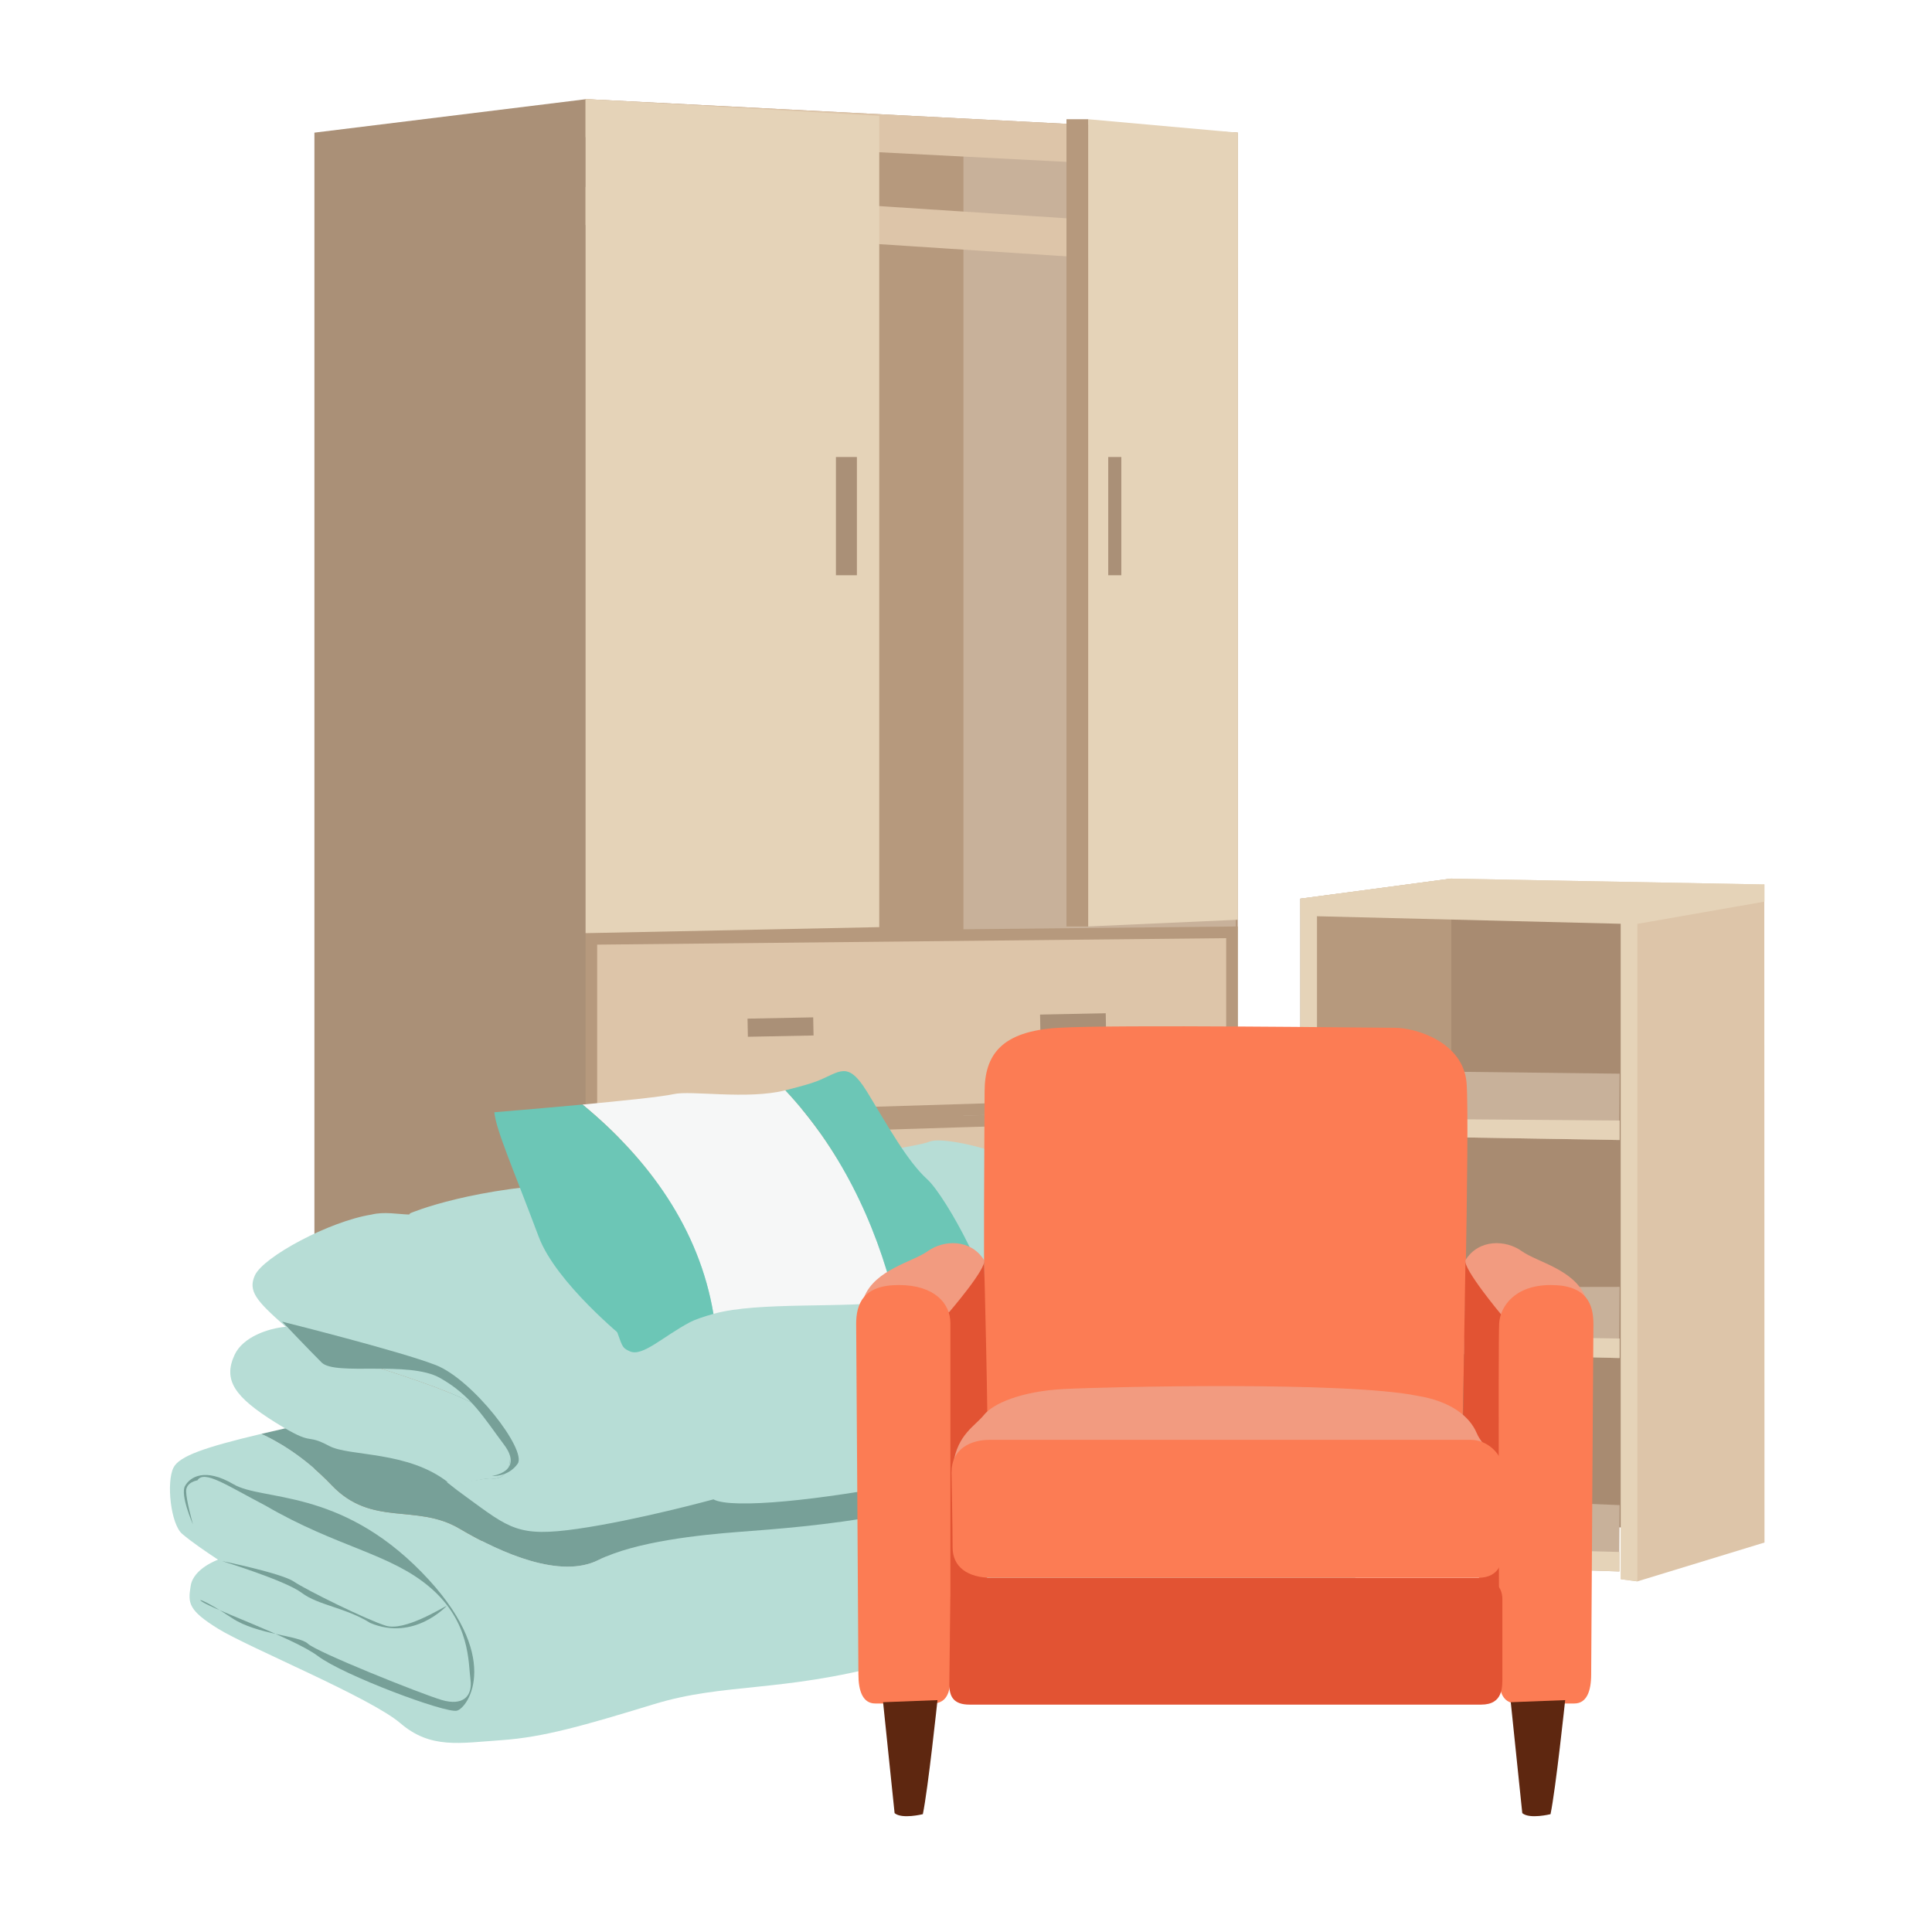
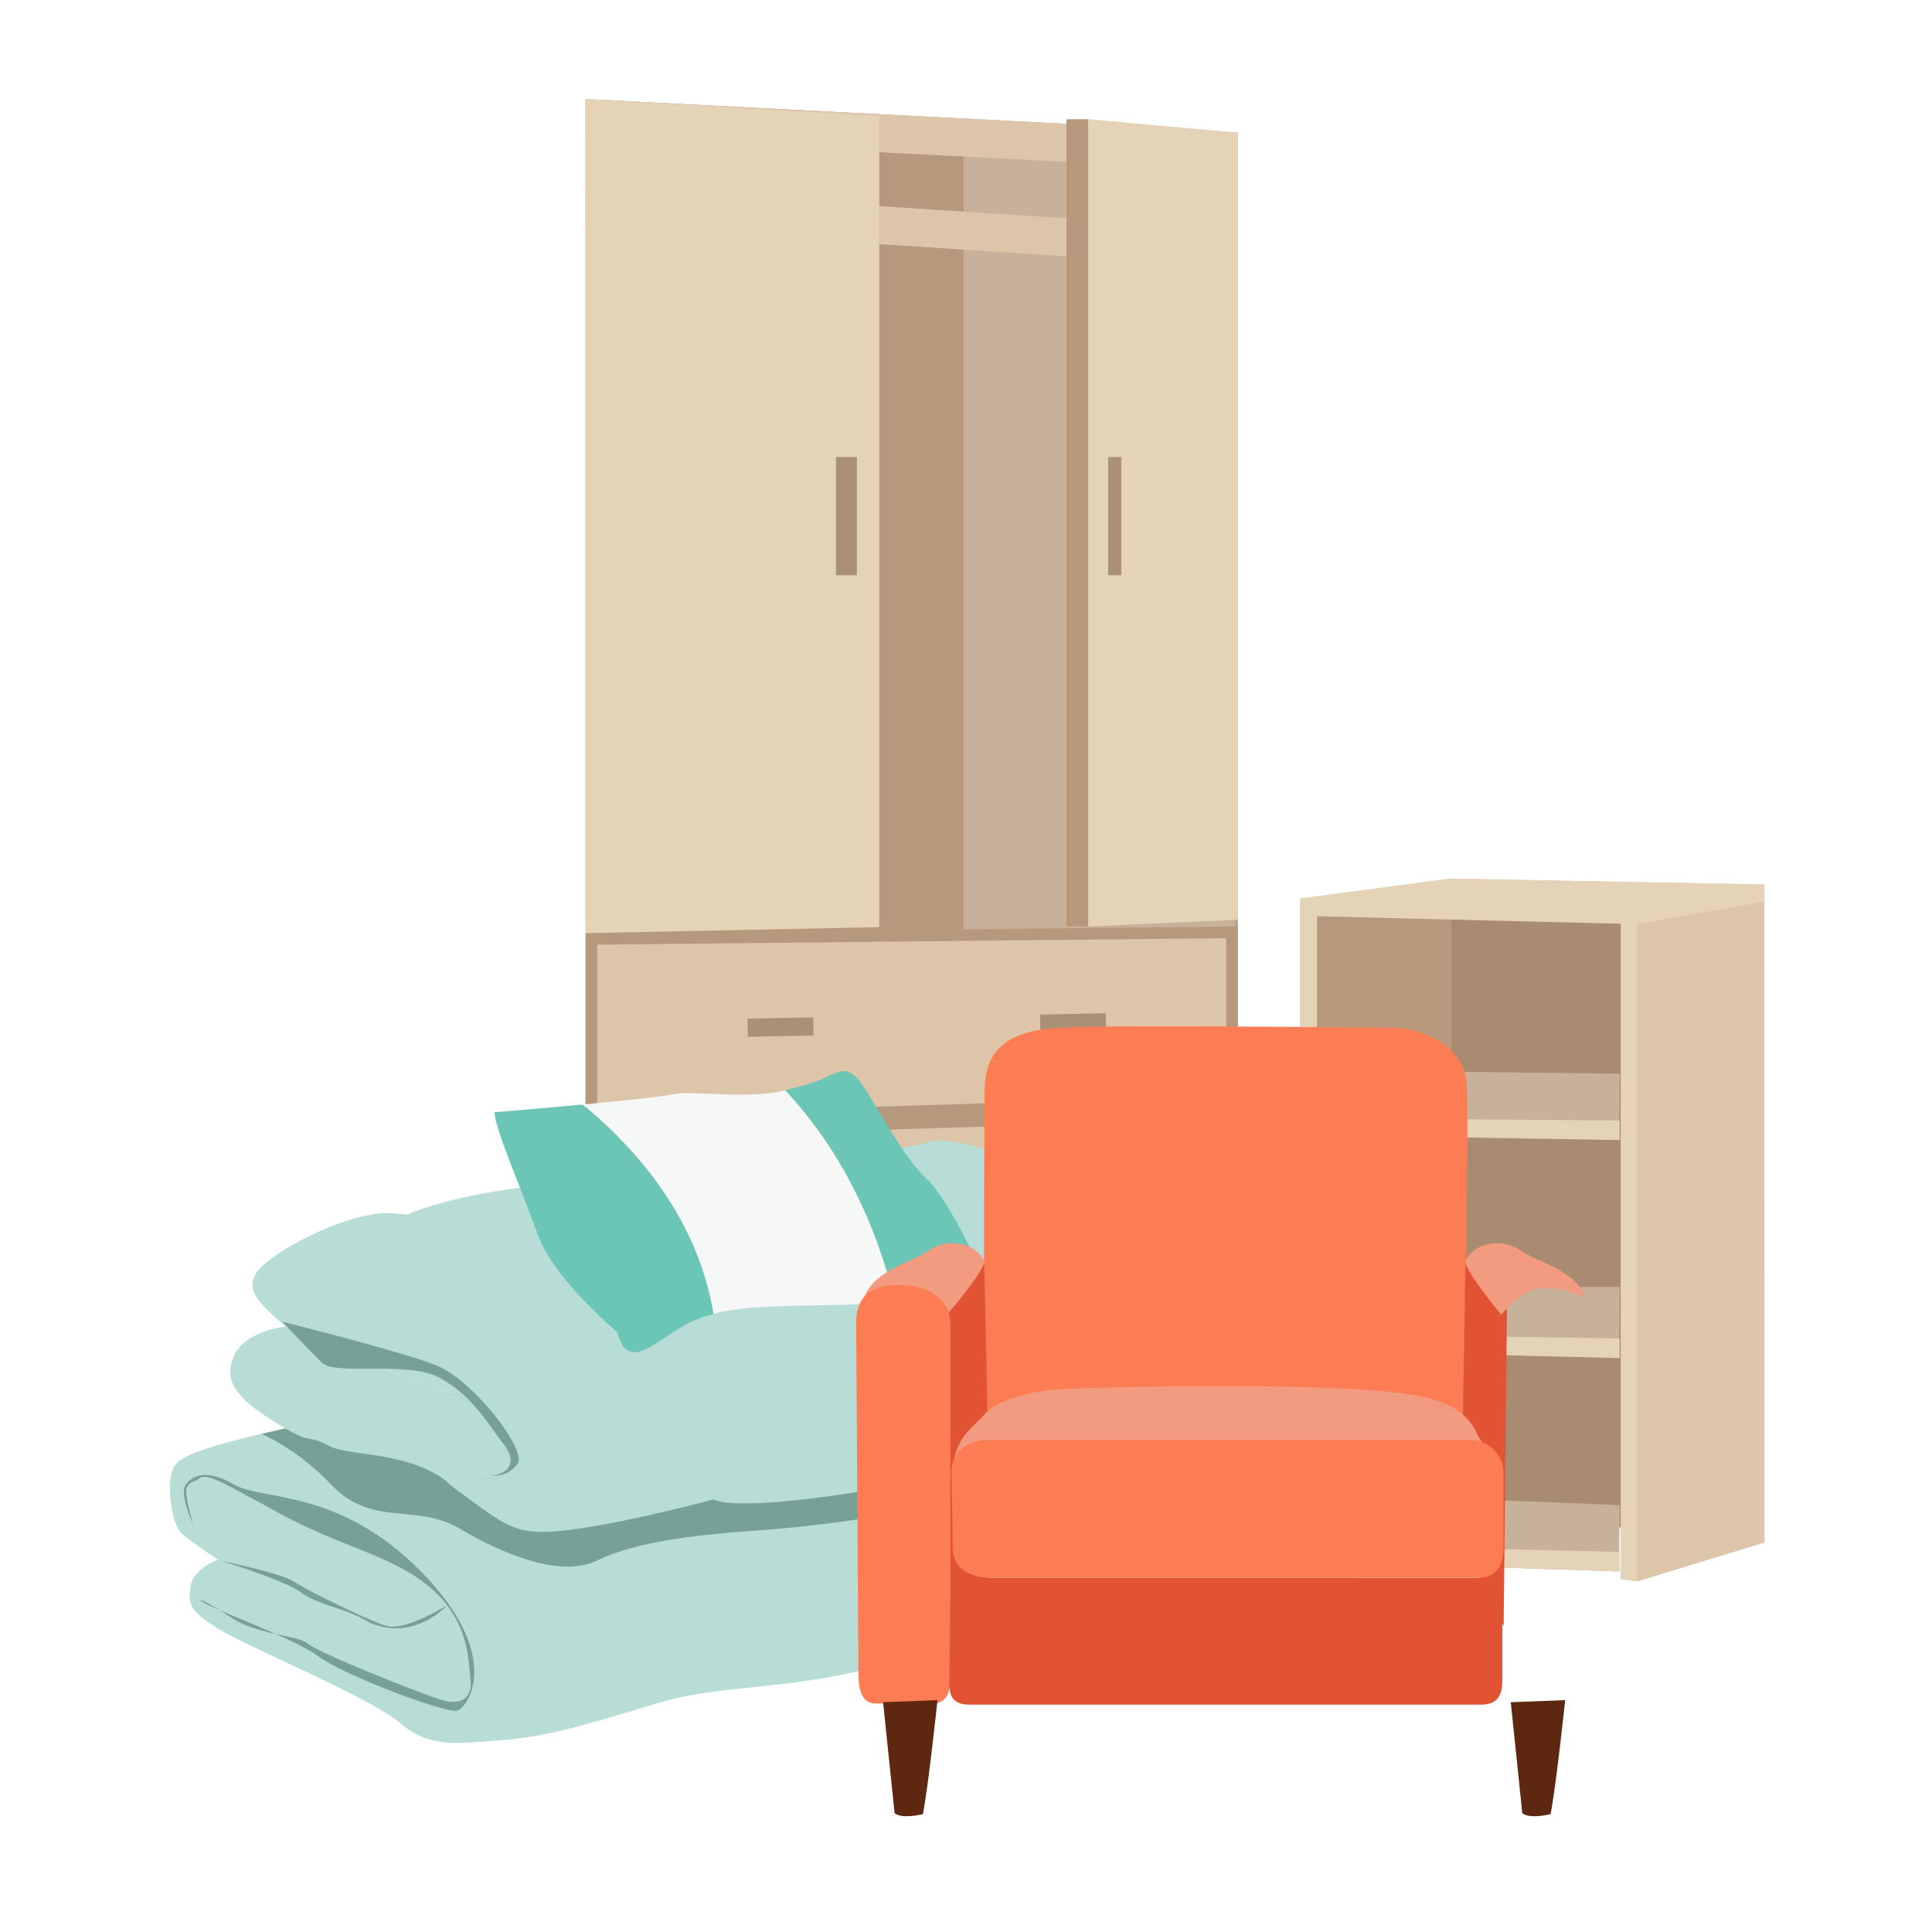
<svg xmlns="http://www.w3.org/2000/svg" id="_レイヤー_2" viewBox="0 0 100 100">
  <defs>
    <style>.cls-1{fill:none;}.cls-2{fill:#f6f7f7;}.cls-3{fill:#f29b80;}.cls-4{fill:#fc7c54;}.cls-5{fill:#e5d3b8;}.cls-6{fill:#b7ddd6;}.cls-7{fill:#b6997d;}.cls-8{fill:#aa9077;}.cls-9{fill:#ddc5a9;}.cls-10{fill:#e25333;}.cls-11{fill:#c8b19a;}.cls-12{fill:#a88b71;}.cls-13{fill:#6cc6b6;}.cls-14{fill:#5e2710;}.cls-15{fill:#77a098;}</style>
  </defs>
  <g id="_レイヤー_1-2">
    <g>
      <rect class="cls-1" width="100" height="100" />
      <g>
        <g>
          <polygon class="cls-7" points="64.067 78.698 30.309 80.434 30.309 5.129 64.067 6.866 64.067 78.698" />
-           <polygon class="cls-8" points="30.369 80.434 16.274 78.698 16.274 6.866 30.369 5.129 30.369 80.434" />
          <rect class="cls-11" x="49.867" y="6.866" width="14.095" height="71.832" />
          <polygon class="cls-9" points="30.309 7.098 64.067 8.835 64.067 6.866 30.309 5.129 30.309 7.098" />
          <polygon class="cls-9" points="30.309 11.646 64.067 13.847 64.067 11.877 30.309 9.677 30.309 11.646" />
          <g>
            <g>
              <polygon class="cls-9" points="30.609 48.597 63.768 48.256 63.768 57.014 30.609 58.038 30.609 48.597" />
              <path class="cls-7" d="m63.467,48.559v8.165l-32.558,1.005v-8.835l32.558-.335m.6-.606l-33.758.347v10.048l33.758-1.042v-9.353h0Z" />
            </g>
            <g>
              <polygon class="cls-9" points="30.609 58.639 63.768 57.615 63.768 66.718 30.609 68.083 30.609 58.639" />
              <path class="cls-7" d="m63.467,57.925v8.506l-32.558,1.34v-8.84l32.558-1.005m.6-.619l-33.758,1.042v10.047l33.758-1.389v-9.7h0Z" />
            </g>
            <g>
              <polygon class="cls-9" points="30.609 68.683 63.768 67.318 63.768 76.421 30.609 78.128 30.609 68.683" />
              <path class="cls-7" d="m63.467,67.631v8.505l-32.558,1.675v-8.84l32.558-1.34m.6-.625l-33.758,1.389v10.047l33.758-1.737v-9.7h0Z" />
            </g>
          </g>
          <polygon class="cls-7" points="30.309 80.337 64.067 78.601 64.067 76.631 30.309 78.368 30.309 80.337" />
          <polygon class="cls-5" points="45.51 47.988 30.309 48.3 30.309 5.129 45.51 5.997 45.51 47.988" />
          <g>
            <polygon class="cls-5" points="64.067 47.606 56.323 47.953 56.323 6.171 64.067 6.866 64.067 47.606" />
            <rect class="cls-7" x="55.201" y="6.171" width="1.123" height="41.782" transform="translate(111.524 54.124) rotate(180)" />
          </g>
          <rect class="cls-8" x="43.268" y="23.655" width="1.085" height="6.12" />
          <polygon class="cls-8" points="38.71 53.663 38.692 52.725 42.091 52.658 42.109 53.596 38.71 53.663" />
          <polygon class="cls-8" points="38.763 63.432 38.745 62.494 42.145 62.427 42.162 63.365 38.763 63.432" />
          <polygon class="cls-8" points="38.815 73.044 38.798 72.106 42.197 72.038 42.214 72.976 38.815 73.044" />
          <polygon class="cls-8" points="53.851 53.452 53.833 52.514 57.232 52.446 57.25 53.384 53.851 53.452" />
          <polygon class="cls-8" points="53.904 63.221 53.886 62.283 57.286 62.215 57.303 63.153 53.904 63.221" />
-           <polygon class="cls-8" points="53.956 72.832 53.939 71.894 57.338 71.827 57.355 72.765 53.956 72.832" />
          <rect class="cls-8" x="57.362" y="23.655" width=".677" height="6.12" />
        </g>
        <g>
          <polygon class="cls-12" points="67.311 46.515 67.311 81.264 68.599 78.238 87.106 79.233 88.062 47.38 67.311 46.515" />
          <polygon class="cls-9" points="83.894 47.16 83.894 81.74 84.75 81.852 91.33 79.841 91.319 45.775 83.894 47.16" />
          <polygon class="cls-5" points="84.75 81.852 83.894 81.74 83.894 47.16 84.75 47.271 84.75 81.852" />
          <polygon class="cls-7" points="67.311 46.515 67.311 81.264 68.167 81.376 75.122 78.81 75.122 45.477 67.311 46.515" />
          <polygon class="cls-5" points="68.167 81.331 67.311 81.219 67.311 46.512 68.167 46.624 68.167 81.331" />
          <polygon class="cls-5" points="91.33 45.78 75.095 45.477 67.311 46.515 67.311 47.403 84.669 47.834 91.33 46.668 91.33 45.78" />
          <polygon class="cls-5" points="91.33 45.78 75.095 45.477 67.311 46.515 84.669 46.946 91.33 45.78" />
          <polygon class="cls-11" points="83.832 77.904 74.931 77.545 68.183 79.954 68.16 80.823 83.809 81.338 83.832 77.904" />
          <polygon class="cls-5" points="83.832 81.338 68.183 80.823 68.183 79.954 83.832 80.329 83.832 81.338" />
          <polygon class="cls-11" points="83.832 66.609 74.931 66.626 68.183 69.035 68.16 69.904 83.809 70.292 83.832 66.609" />
          <polygon class="cls-5" points="83.832 70.292 68.183 69.904 68.183 69.035 83.832 69.283 83.832 70.292" />
          <polygon class="cls-11" points="83.832 55.574 74.931 55.468 68.183 57.878 68.16 58.747 83.809 59.007 83.832 55.574" />
          <polygon class="cls-5" points="83.832 59.007 68.183 58.747 68.183 57.878 83.832 57.999 83.832 59.007" />
        </g>
        <g>
          <path class="cls-6" d="m70.464,77.603c-.871-.727-2.343-2.741-4.106-4.371-.126.406-.31.967-.463,1.298-.255.56-2.648,1.833-3.513,1.986-.865.152-5.907,1.068-7.23,1.323-1.323.254-6.162.005-9.318.566-3.158.559-5.296-.505-7.283-.353-1.985.152-5.651,1.732-7.586,2.699-1.935.968-4.94-.306-7.18-1.629-2.24-1.324-4.531-.061-6.619-2.25-1.473-1.544-2.917-2.327-3.642-2.655-2.935.696-4.246,1.151-4.545,1.748-.374.744-.148,2.903.446,3.425.114.098.253.208.402.322.632.48,1.46,1.017,1.46,1.017,0,0-1.266.446-1.414,1.34-.004.027-.009.051-.013.075-.135.84-.091,1.218,1.427,2.158,1.563.969,7.878,3.555,9.442,4.896,1.563,1.339,3.063,1.021,5.222.873,2.16-.149,4.243-.745,7.892-1.861,3.647-1.116,6.549-.595,12.133-2.084,5.582-1.488,10.793-.334,15.856-1.673,5.061-1.34,7.443-1.638,8.411-2.903.969-1.267,1.564-2.829.223-3.946Z" />
          <path class="cls-15" d="m17.166,76.872c2.088,2.189,4.379.926,6.619,2.25,2.24,1.322,5.245,2.597,7.18,1.629,1.935-.967,5.29-1.308,7.276-1.46,1.987-.152,4.436-.326,7.594-.885,3.156-.561,7.994-.312,9.318-.566,1.324-.255,6.365-1.171,7.231-1.323.866-.153,3.259-1.426,3.513-1.986.153-.332.336-.892.463-1.298-.945-.874-1.974-1.64-3.04-2.032-24.64-9.006-18.161-2.98-47.342,2.458-.923.204-1.734.388-2.452.559.726.328,2.169,1.111,3.643,2.655Z" />
          <path class="cls-6" d="m66.086,68.898c-.175-.874-.613-2.622-1.137-3.06-.523-.437-3.672-2.535-4.896-2.971-1.224-.437-4.465-1.067-6.039-2.118-1.574-1.047-5.15-1.994-5.937-1.646-.787.351-11.89,1.944-17.748,2.118-5.856.176-9.092,1.574-9.092,1.574l-.061.069c-.56-.013-1.289-.164-1.95.003-2.186.349-5.595,2.184-6.033,3.146-.369.814.082,1.32,1.551,2.62.503.235,1.086.549,1.514.905.92.767,8.438,2.425,9.511,4.073,1.074,1.649.652,3.029-.306,2.915-.434-.051-1.146.257-2.347.179.536.423.543.429,1.006.766,2.273,1.661,2.711,2.098,5.771,1.661,3.058-.438,7.035-1.525,7.035-1.525.962.524,5.64.019,10.099-.855,4.459-.874,9.441-.685,9.441-.685,0,0,2.272-.176,4.372-.35,3.496-.175,4.545-2.448,5.332-3.671.786-1.224.089-2.273-.087-3.147Z" />
          <path class="cls-6" d="m25.77,73.611c-1.073-1.648-8.591-3.306-9.511-4.073-.428-.356-1.011-.67-1.514-.905.016.015.029.025.045.041-.903.08-2.214.523-2.646,1.448-.612,1.311,0,2.186,2.099,3.497,2.098,1.312,1.486.524,2.797,1.224,1.044.556,4.068.238,6.162,1.891,1.201.075,1.827-.259,2.261-.209.959.114,1.38-1.266.306-2.915Z" />
          <path class="cls-15" d="m14.605,68.41s6.023,1.501,7.943,2.243c1.92.742,4.739,4.405,4.246,5.11-.494.705-1.339.634-1.339.634,0,0,1.691-.212.633-1.621-1.056-1.408-1.69-2.536-3.31-3.452-1.621-.916-5.425-.097-6.13-.801-.705-.703-2.043-2.113-2.043-2.113Z" />
          <g>
            <path class="cls-2" d="m34.864,56.632c-.575.132-2.662.347-4.713.539,3.451,2.839,6.044,6.45,6.777,10.834,2.332-.653,6.827-.268,9.403-.66-1.039-4.217-2.933-7.978-5.682-10.911-1.97.497-4.889-.009-5.784.198Z" />
            <path class="cls-13" d="m47.982,61.028c-1.031-.936-2.062-2.81-3.092-4.498-1.032-1.686-1.406-1.03-2.624-.561-.322.124-.911.287-1.618.465,2.749,2.933,4.644,6.694,5.682,10.911.082-.014.168-.027.246-.038,3.093-.469,3.936,1.113,4.499.363.56-.749-2.061-5.705-3.093-6.642Z" />
            <path class="cls-13" d="m30.151,57.171c-2.306.214-4.565.399-4.565.399l.788,1.506s3.132,4.575,4.575,7.56c1.443,2.985,1.005,3.03,1.661,3.312.656.281,1.691-.759,3.097-1.508.258-.137.684-.283,1.221-.434-.734-4.384-3.327-7.995-6.777-10.834Z" />
            <path class="cls-13" d="m27.886,64.021c-1.35-3.596-2.206-5.515-2.3-6.452,0,0,2.624,2.623,4.03,5.059,1.407,2.438,2.718,6.654,2.718,6.654,0,0-3.555-2.879-4.448-5.261Z" />
          </g>
          <path class="cls-15" d="m9.986,78.899s-.672-1.518-.409-1.986c.263-.466,1.023-.963,2.512-.087,1.489.875,5.46.185,9.722,4.536,4.263,4.351,2.423,7.037,1.839,7.182-.584.148-5.874-1.832-7.189-2.823-1.313-.994-6.037-2.617-6.096-2.909,0,0,.322.058,1.636.934,1.314.875,3.47.893,3.937,1.332.467.438,5.844,2.592,6.924,2.912,1.081.321,1.606-.175,1.49-1.051-.117-.875,0-2.977-2.074-4.759-2.072-1.781-4.816-2.085-8.525-4.244-2.014-1.051-3.184-1.869-3.534-1.314,0,0-.584.087-.584.555,0,.466.321,1.606.352,1.722Z" />
          <path class="cls-15" d="m11.475,80.797s3.096.628,3.737,1.066c.643.438,3.802,1.993,4.766,2.286.963.293,2.884-.917,3.147-1.034,0,0-1.687,1.852-3.964.888-1.255-.789-2.693-.914-3.541-1.556-.847-.642-4.145-1.651-4.145-1.651Z" />
        </g>
        <g>
          <path class="cls-4" d="m51.006,73.506c-.133-7.888-.043-15.68-.043-16.998,0-1.916.871-3.136,3.833-3.31,2.961-.174,16.259,0,17.391,0s3.548.757,3.722,2.847c.174,2.09-.222,18.258-.222,18.258l-24.028.583-.654-1.381Z" />
          <path class="cls-10" d="m48.786,67.499l2.149-2.281s.23,8.586.175,10.554c-.001.022-.007,5.918-.017,5.938-1.527,2.816-2.132,3.279-2.132,3.279l-.174-17.491Z" />
          <path class="cls-3" d="m44.721,67.151c.581-1.452,2.497-1.816,3.31-2.397s2.207-.639,2.903.465c.174.406-1.822,2.716-1.822,2.716-1.278-1.452-1.953-1.307-2.707-1.248-.755.058-1.684.465-1.684.465Z" />
          <path class="cls-4" d="m44.314,68.545c0-1.045.348-2.032,2.207-2.032s2.671.965,2.671,1.974v18.233c0,.639-.058,1.452-.929,1.452h-2.961c-.639,0-.871-.639-.871-1.51s-.116-18.117-.116-18.117Z" />
          <path class="cls-10" d="m78.003,67.499l-2.149-2.281s-.232,12.95-.174,14.808c2.149,4.007,2.149,4.165,2.149,4.165l.174-16.693Z" />
          <path class="cls-3" d="m82.068,67.151c-.581-1.452-2.497-1.816-3.31-2.397s-2.207-.639-2.903.465c-.174.406,1.849,2.825,1.849,2.825,1.278-1.452,1.926-1.415,2.68-1.357.755.058,1.684.465,1.684.465Z" />
-           <path class="cls-4" d="m82.475,68.545c0-1.045-.348-2.032-2.207-2.032s-2.613,1.103-2.671,1.974c-.058.871,0,17.595,0,18.233s.058,1.452.929,1.452h2.962c.639,0,.871-.639.871-1.51s.116-18.117.116-18.117Z" />
          <path class="cls-3" d="m49.337,75.774c.232-1.539,1.132-1.961,1.597-2.542.465-.581,1.916-1.219,4.123-1.336,2.207-.116,14.575-.406,18.292.348,1.8.29,2.729,1.103,3.078,1.916.348.813,1.161,1.235,1.161,1.235l-15.911,2.555-12.34-2.178Z" />
          <path class="cls-10" d="m49.192,82.83c0-.871.348-1.161,1.394-1.161h25.899c.697,0,1.278.348,1.278,1.103v3.949c0,.581.058,1.51-1.103,1.51h-26.479c-.813,0-1.045-.406-1.045-1.045s.058-4.355.058-4.355Z" />
          <path class="cls-14" d="m45.708,88.106l.596,5.741c.379.325,1.462.054,1.462.054.271-1.3.758-5.903.758-5.903l-2.816.108Z" />
          <path class="cls-14" d="m78.197,88.106l.596,5.741c.379.325,1.462.054,1.462.054.271-1.3.758-5.903.758-5.903l-2.816.108Z" />
          <path class="cls-4" d="m49.25,76.21c0-1.219.987-1.684,1.974-1.684h24.911c.813,0,1.684.697,1.684,1.684v3.716c0,.813-.116,1.742-1.336,1.742h-25.144c-1.277,0-2.032-.581-2.032-1.568s-.058-3.891-.058-3.891Z" />
        </g>
      </g>
    </g>
  </g>
</svg>